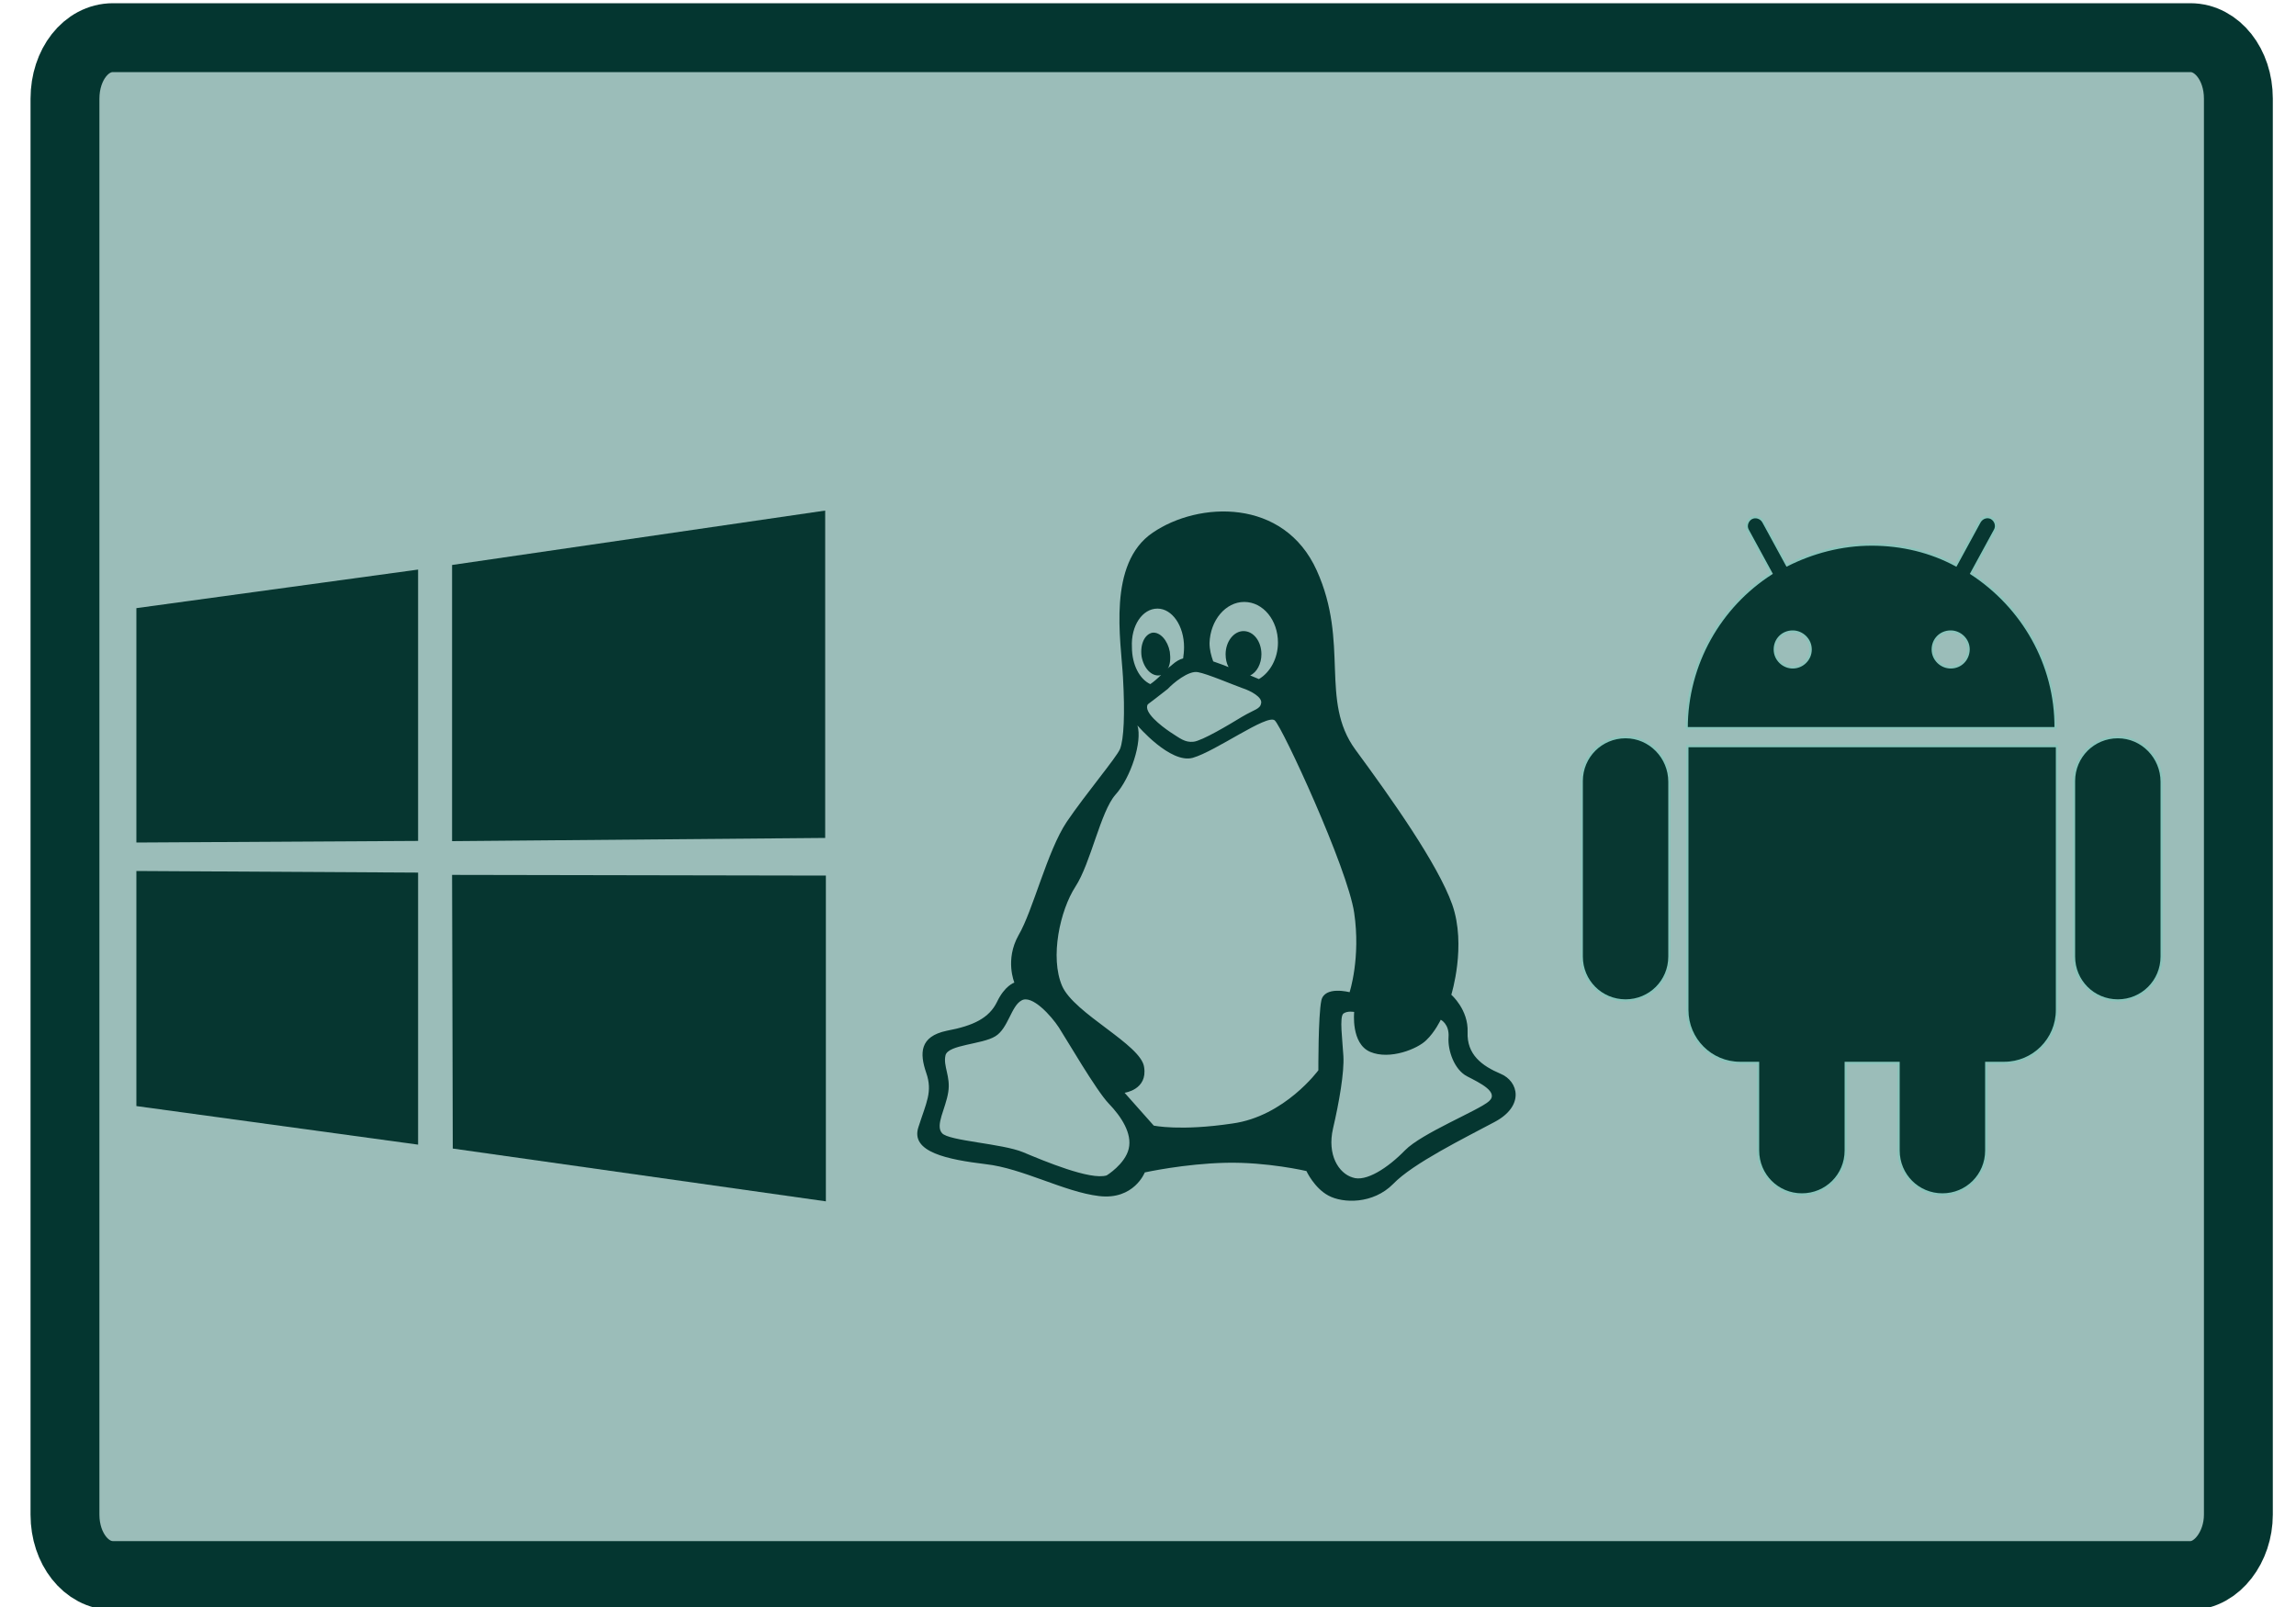
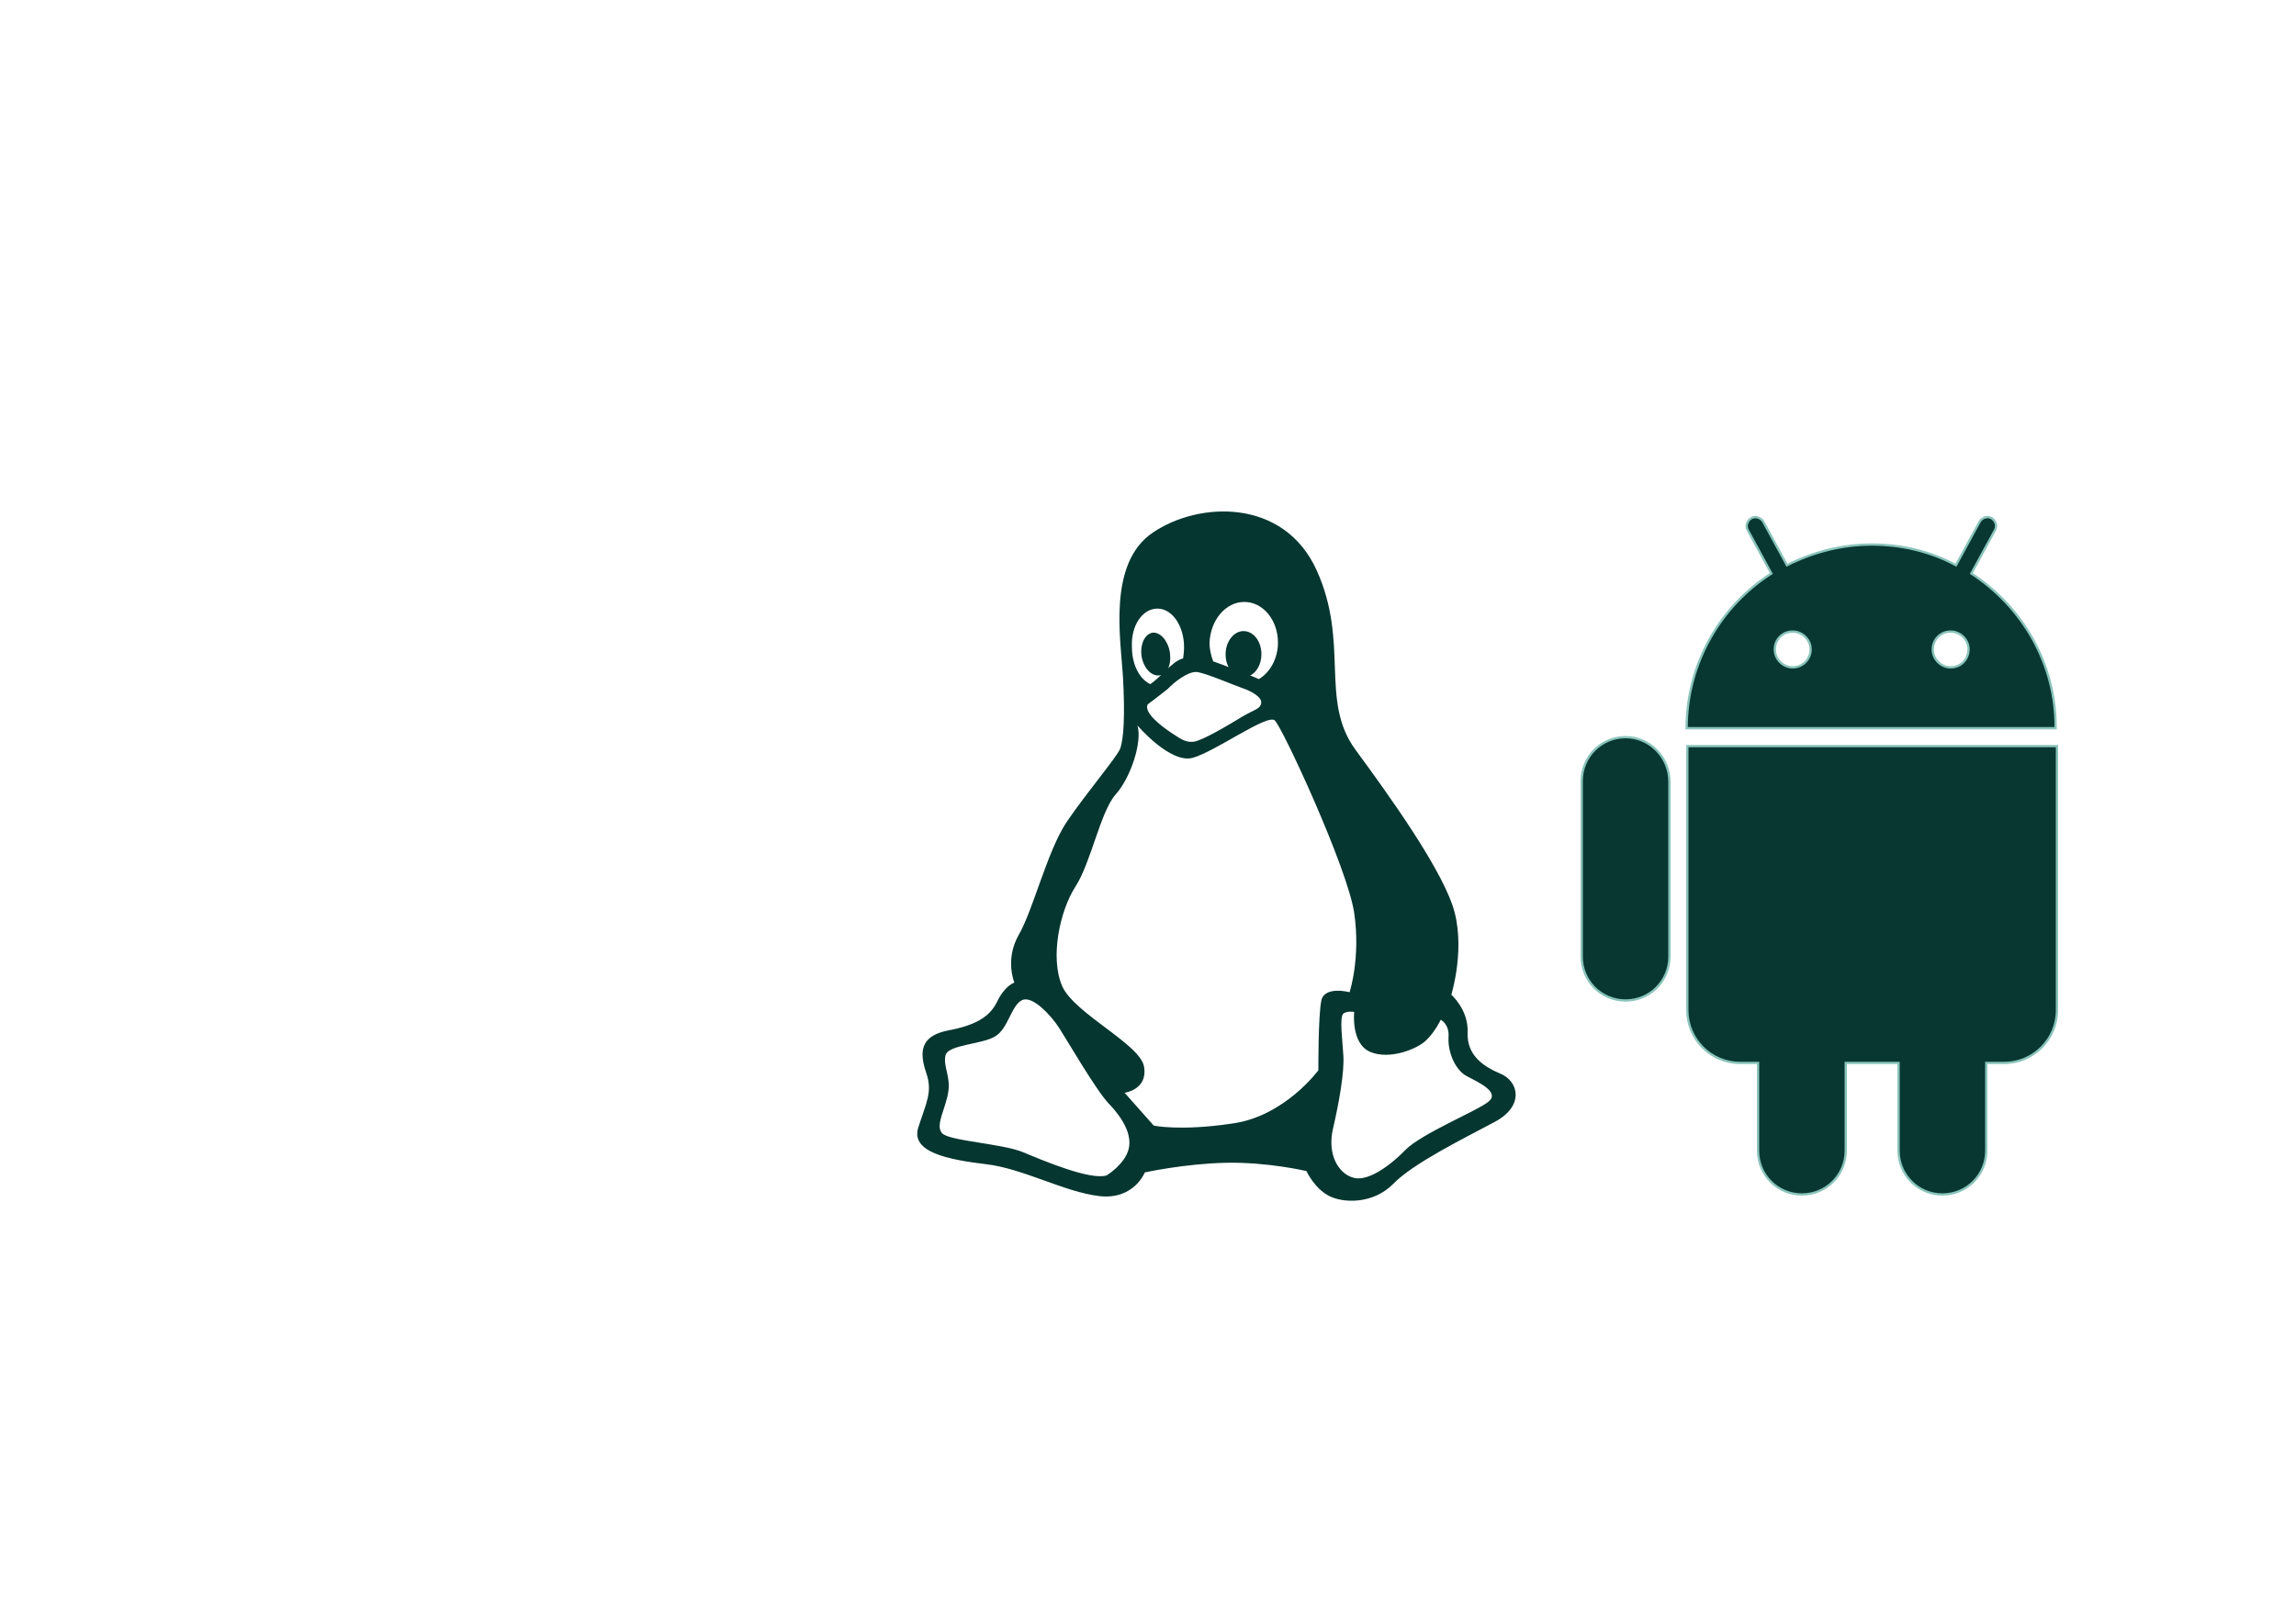
<svg xmlns="http://www.w3.org/2000/svg" version="1.1" id="Layer_1" x="0px" y="0px" viewBox="0 0 1000 700" style="enable-background:new 0 0 1000 700;" xml:space="preserve">
  <style type="text/css">
	.st0{fill:#9BBDB9;stroke:#043630;stroke-width:30;stroke-linejoin:round;}
	.st1{fill:#063630;}
	.st2{fill:#053630;}
	.st3{fill:#083731;stroke:#8AC4BB;stroke-miterlimit:10;}
</style>
  <g>
-     <path id="Rectangle_6_00000176758971660793774200000012983250657458800562_" class="st0" d="M49.2,16.4H954   c11.6,0,20.9,11.7,20.9,26.5v616.9c0,14-9.3,26.5-20.9,26.5H49.2c-11.6,0-20.9-11.7-20.9-26.5l0,0V43   C28.3,28.1,37.5,16.4,49.2,16.4z" />
-   </g>
-   <path class="st1" d="M59.4,264.9l122.7-16.8v118.2L59.4,367V264.9z M182.1,380.1v118.5L59.4,481.8V379.4L182.1,380.1z M196.9,246.1  l162.5-23.7v142.6l-162.5,1.4V246.1z M359.7,381.4v141.9l-162.5-23l-0.3-119.2L359.7,381.4z" />
+     </g>
  <path class="st2" d="M429.3,507.1c16.1,1.8,34.2,12.1,49.4,13.9c15.2,1.8,19.9-10.3,19.9-10.3s17.2-3.8,35.3-4.2  c18.1-0.4,35.1,3.6,35.1,3.6s3.4,7.4,9.6,10.7c6.3,3.4,19.4,3.8,28.2-5.1c8.5-8.9,31.3-20.1,44.2-27c13-6.9,10.5-17.7,2.5-21  c-8-3.4-14.7-8.3-14.3-18.1c0.4-9.8-7.1-16.3-7.1-16.3s6.7-21.4,0.4-39.3c-6.3-17.7-26.6-46.3-42.2-67.5  c-15.6-21.4-2.5-46.3-16.8-78S522,218.4,502.1,232c-19.9,13.4-13.9,46.9-13,63c0.9,15.9,0.4,27-1.3,31.3c-1.8,4-14.7,19.2-23.2,31.7  c-8.5,12.7-14.7,38.7-21,49.4c-6,10.7-1.8,20.6-1.8,20.6s-4.2,1.3-7.6,8.5c-3.4,6.9-10.1,10.3-21.9,12.5  c-11.8,2.5-11.8,9.8-8.9,18.3c2.9,8.3,0,13-3.4,23.7C396.4,501.9,412.9,505.1,429.3,507.1z M596.8,458.2c8.5,3.6,20.6-1.3,24.4-5.1  c3.8-3.6,6.3-8.9,6.3-8.9s3.8,1.8,3.4,7.6c-0.4,5.8,2.5,14.1,8,17c5.6,2.9,14.1,6.9,9.6,10.9c-4.5,4-29.3,13.9-36.6,21.4  c-7.4,7.6-17,13.9-22.8,11.8c-6-1.8-11.2-9.8-8.5-21.4c2.7-11.6,4.9-24.4,4.5-31.5c-0.4-7.1-1.8-17,0-18.5c1.8-1.3,4.7-0.7,4.7-0.7  S588.3,454.6,596.8,458.2z M541.9,262.2c8.3,0,14.7,8,14.7,17.7c0,6.9-3.4,13-8.3,15.9c-1.1-0.4-2.5-1.1-3.8-1.6  c2.9-1.3,4.9-5.1,4.9-9.2c0-5.6-3.4-10.1-7.8-10.1c-4.2,0-7.8,4.5-7.8,10.1c0,2,0.4,4,1.3,5.6c-2.5-1.1-4.9-1.8-6.7-2.5  c-0.9-2.5-1.6-5.1-1.6-8C527.1,270.2,533.8,262.2,541.9,262.2z M521.8,292.8c4,0.7,15,5.4,19.2,6.9c4,1.3,8.7,4,8.3,6.5  c-0.4,2.7-2.7,2.7-8.3,6c-5.6,3.4-17.4,10.5-21.2,10.9c-3.8,0.4-6-1.6-10.1-4.2c-4-2.7-11.8-8.7-9.8-12.1c0,0,6-4.5,8.7-6.7  C510.8,297.7,517.7,291.9,521.8,292.8z M504.1,265.1c6.5,0,11.6,7.6,11.6,16.8c0,1.8-0.2,3.4-0.4,4.9c-1.6,0.4-3.1,1.3-4.7,2.7  c-0.7,0.7-1.6,1.1-2,1.8c1.1-1.8,1.3-4.5,0.9-7.4c-0.9-4.9-4.2-8.7-7.6-8.3c-3.4,0.7-5.4,5.1-4.7,10.3c0.9,5.1,4.2,8.7,7.8,8.3  c0.2,0,0.4-0.2,0.7-0.2c-1.6,1.6-3.1,2.9-4.7,4c-4.7-2.2-8-8.5-8-16.1C492.5,272.5,497.6,265.1,504.1,265.1z M468.4,386.2  c6.7-10.3,10.9-32.6,17.4-40c6.7-7.4,11.8-23.2,9.6-30.2c0,0,14.3,16.8,24.1,14.1c10.1-2.9,32.4-19.2,35.7-16.3s31.7,64.3,34.6,83.8  c2.9,19.7-2,34.6-2,34.6s-10.9-2.9-12.3,3.6s-1.3,30.4-1.3,30.4s-14.7,20.1-37.5,23.2c-22.8,3.4-34.2,0.9-34.2,0.9L489.8,476  c0,0,10.1-1.3,8.5-11.2c-1.3-9.8-30.4-23.2-35.7-35.3C457.2,417,461.7,396.5,468.4,386.2z M411.8,459.7c1.1-4.7,15.9-4.7,21.7-8.3  c5.6-3.4,6.9-13.2,11.4-15.6c4.5-2.7,13,6.7,16.3,11.8s16.3,27.5,21.7,33.1c5.4,5.6,10.3,13,8.7,19.7S482,512,482,512  c-7.1,2.2-27.3-6.3-36.4-10.1s-32.4-4.9-35.3-8.3c-3.1-3.4,1.6-10.7,2.7-17.9C414.1,468.9,410.7,464.4,411.8,459.7z" />
  <g>
    <path class="st3" d="M734.9,440c0,12.7,10.3,23,23,23h7.8v38.2c0,10.6,8.5,19.1,19.1,19.1c10.6,0,19.1-8.5,19.1-19.1V463h23v38.2   c0,10.6,8.5,19.1,19.1,19.1c10.6,0,19.1-8.5,19.1-19.1V463h7.8c12.7,0,23-10.3,23-23V325H734.9V440z" />
-     <path class="st3" d="M922.4,321.1c-10.6,0-19.1,8.5-19.1,19.1v76.5c0,10.6,8.5,19.1,19.1,19.1c10.6,0,19.1-8.5,19.1-19.1v-76.2   C941.5,329.9,933,321.1,922.4,321.1z" />
    <path class="st3" d="M708,321.1c-10.6,0-19.1,8.5-19.1,19.1v76.5c0,10.6,8.5,19.1,19.1,19.1c10.6,0,19.1-8.5,19.1-19.1v-76.2   C727.1,329.9,718.6,321.1,708,321.1z" />
    <path class="st3" d="M858.6,249.8l10.3-18.9c1-1.8,0.3-4.1-1.5-5.2c-1.8-1-4.1-0.3-5.2,1.6l-10.3,18.9c-10.9-5.9-23.5-9-36.7-9   s-25.8,3.4-36.9,9l-10.3-18.9c-1-1.8-3.4-2.6-5.2-1.6c-1.8,1-2.6,3.4-1.6,5.2l10.3,18.9c-22.2,14.2-36.9,39.3-36.9,67.4h160.7   C895.5,289.1,880.8,264.3,858.6,249.8z M780.8,290.7c-4.1,0-7.8-3.4-7.8-7.8c0-4.4,3.4-7.8,7.8-7.8c4.1,0,7.8,3.4,7.8,7.8   C788.6,287.3,785,290.7,780.8,290.7z M849.6,290.7c-4.1,0-7.8-3.4-7.8-7.8c0-4.4,3.4-7.8,7.8-7.8c4.1,0,7.8,3.4,7.8,7.8   C857.3,287.3,854,290.7,849.6,290.7z" />
  </g>
</svg>